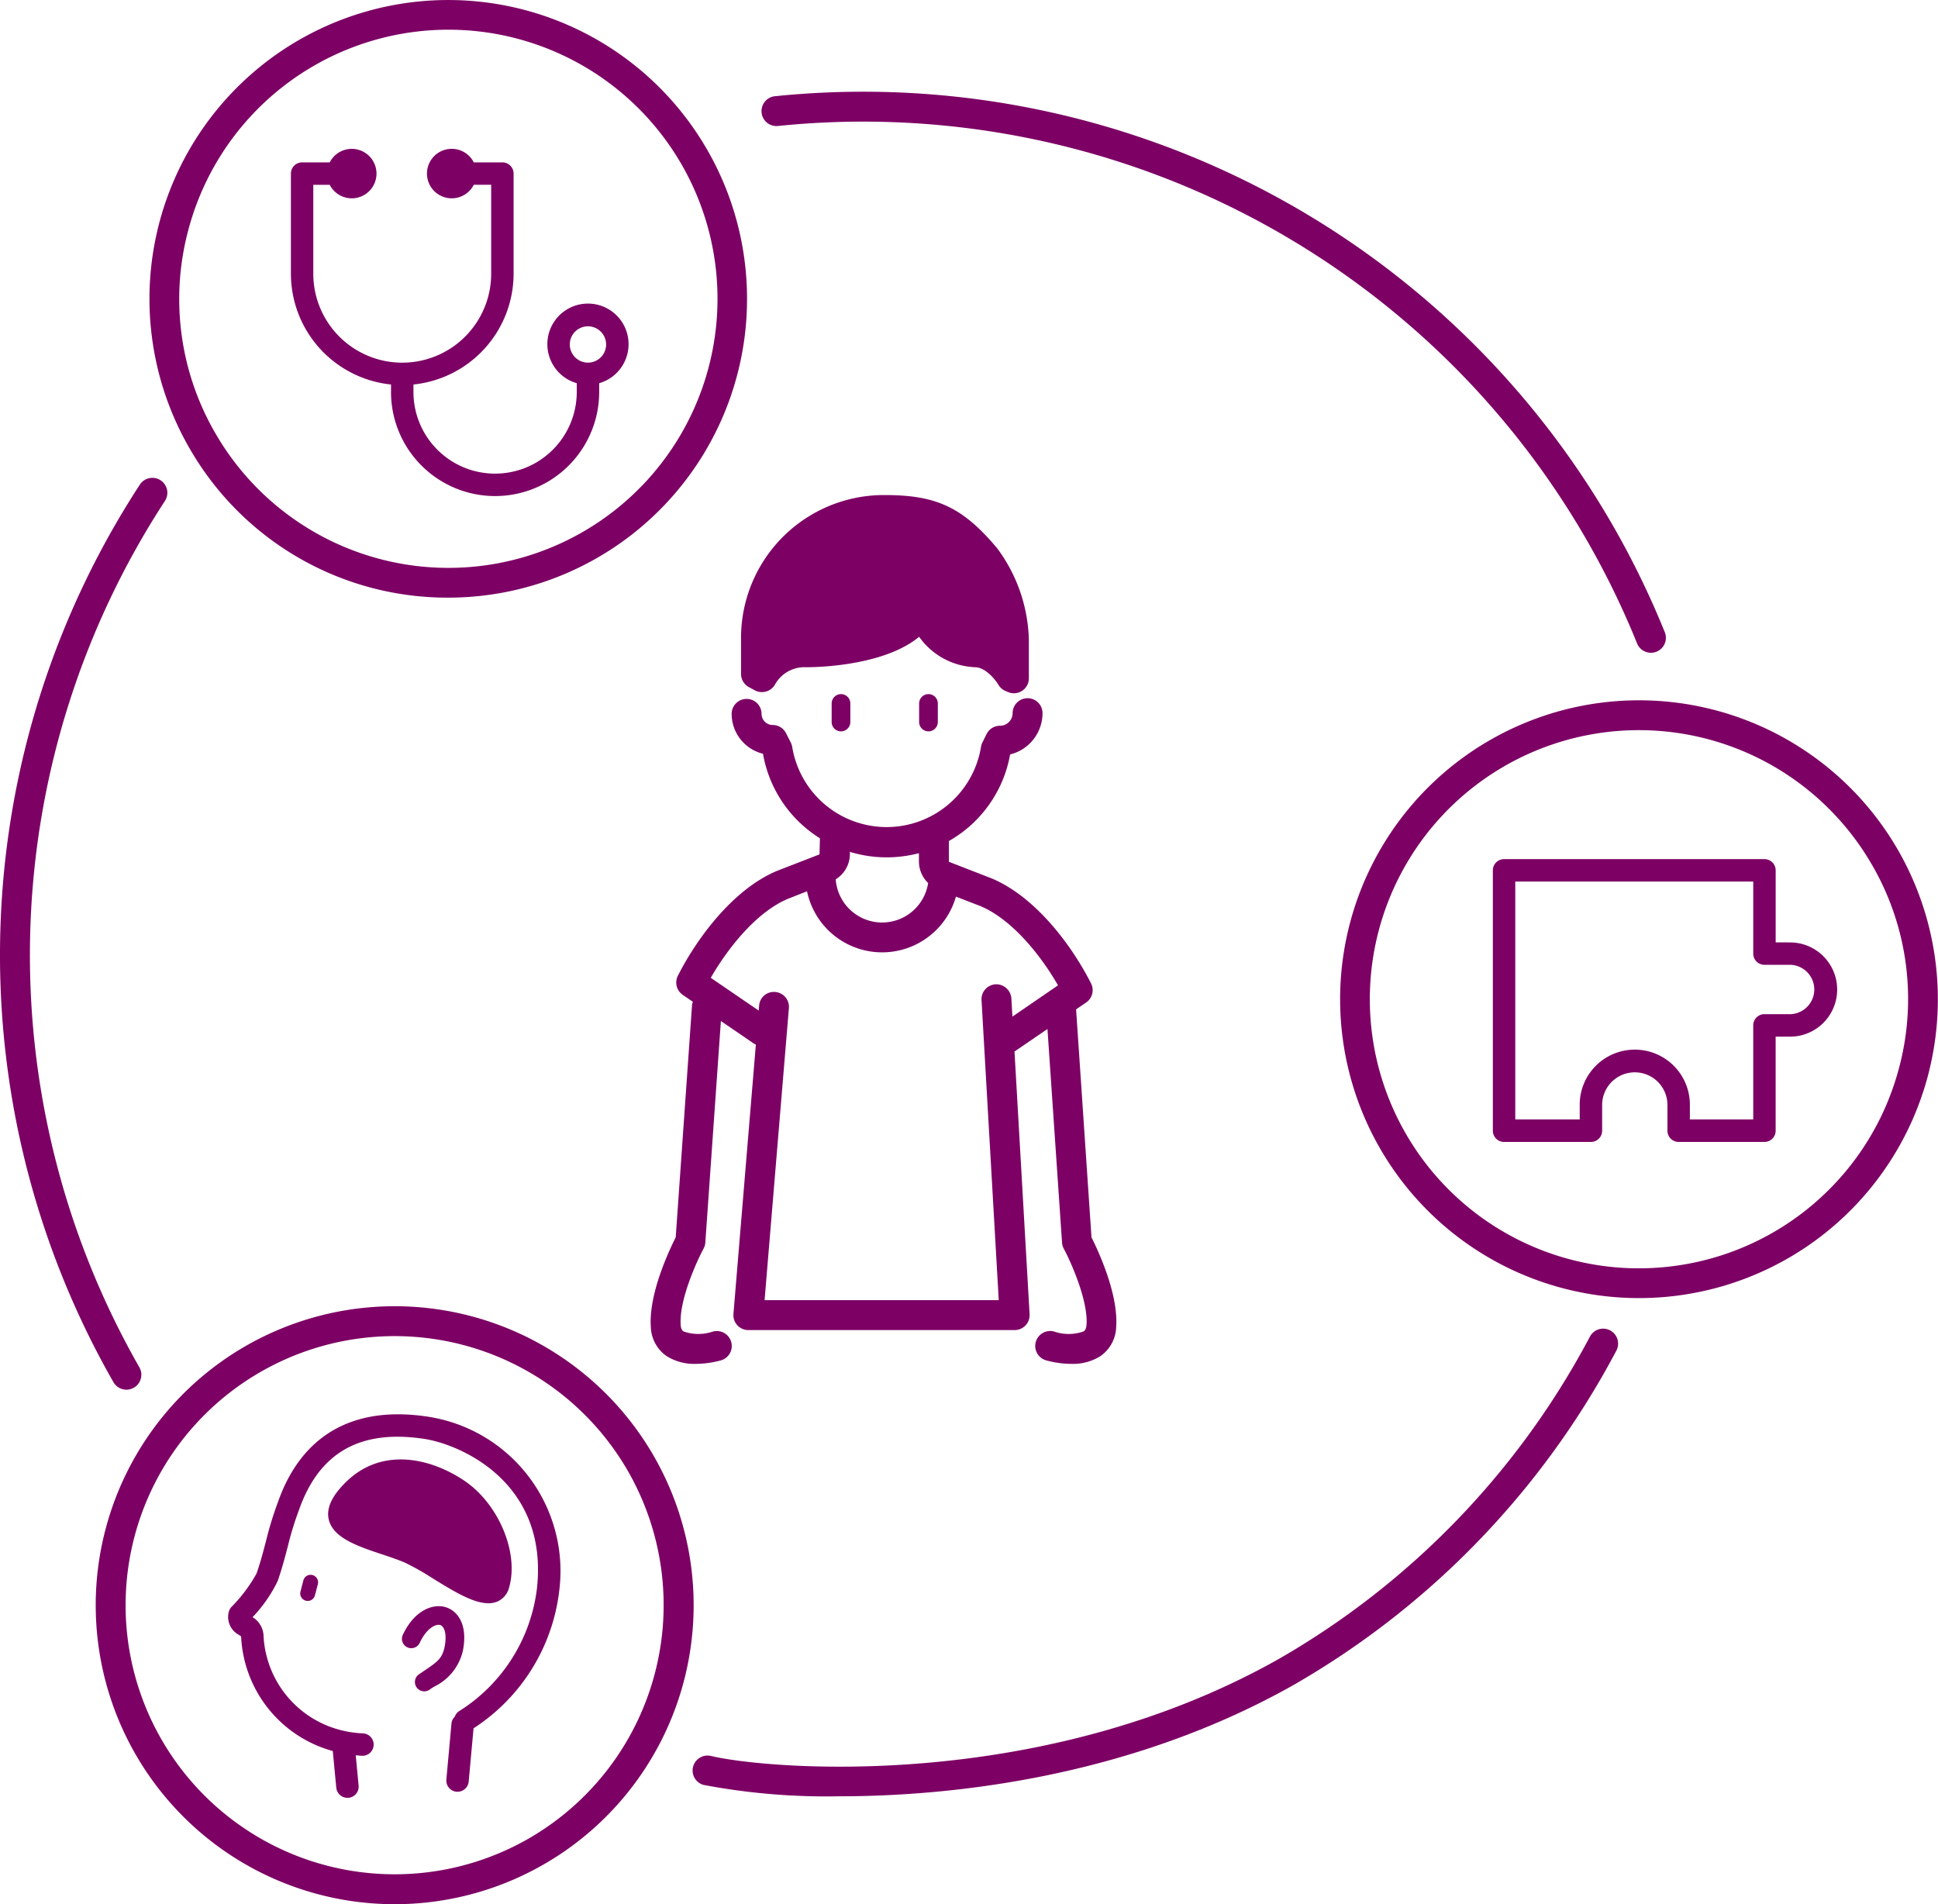
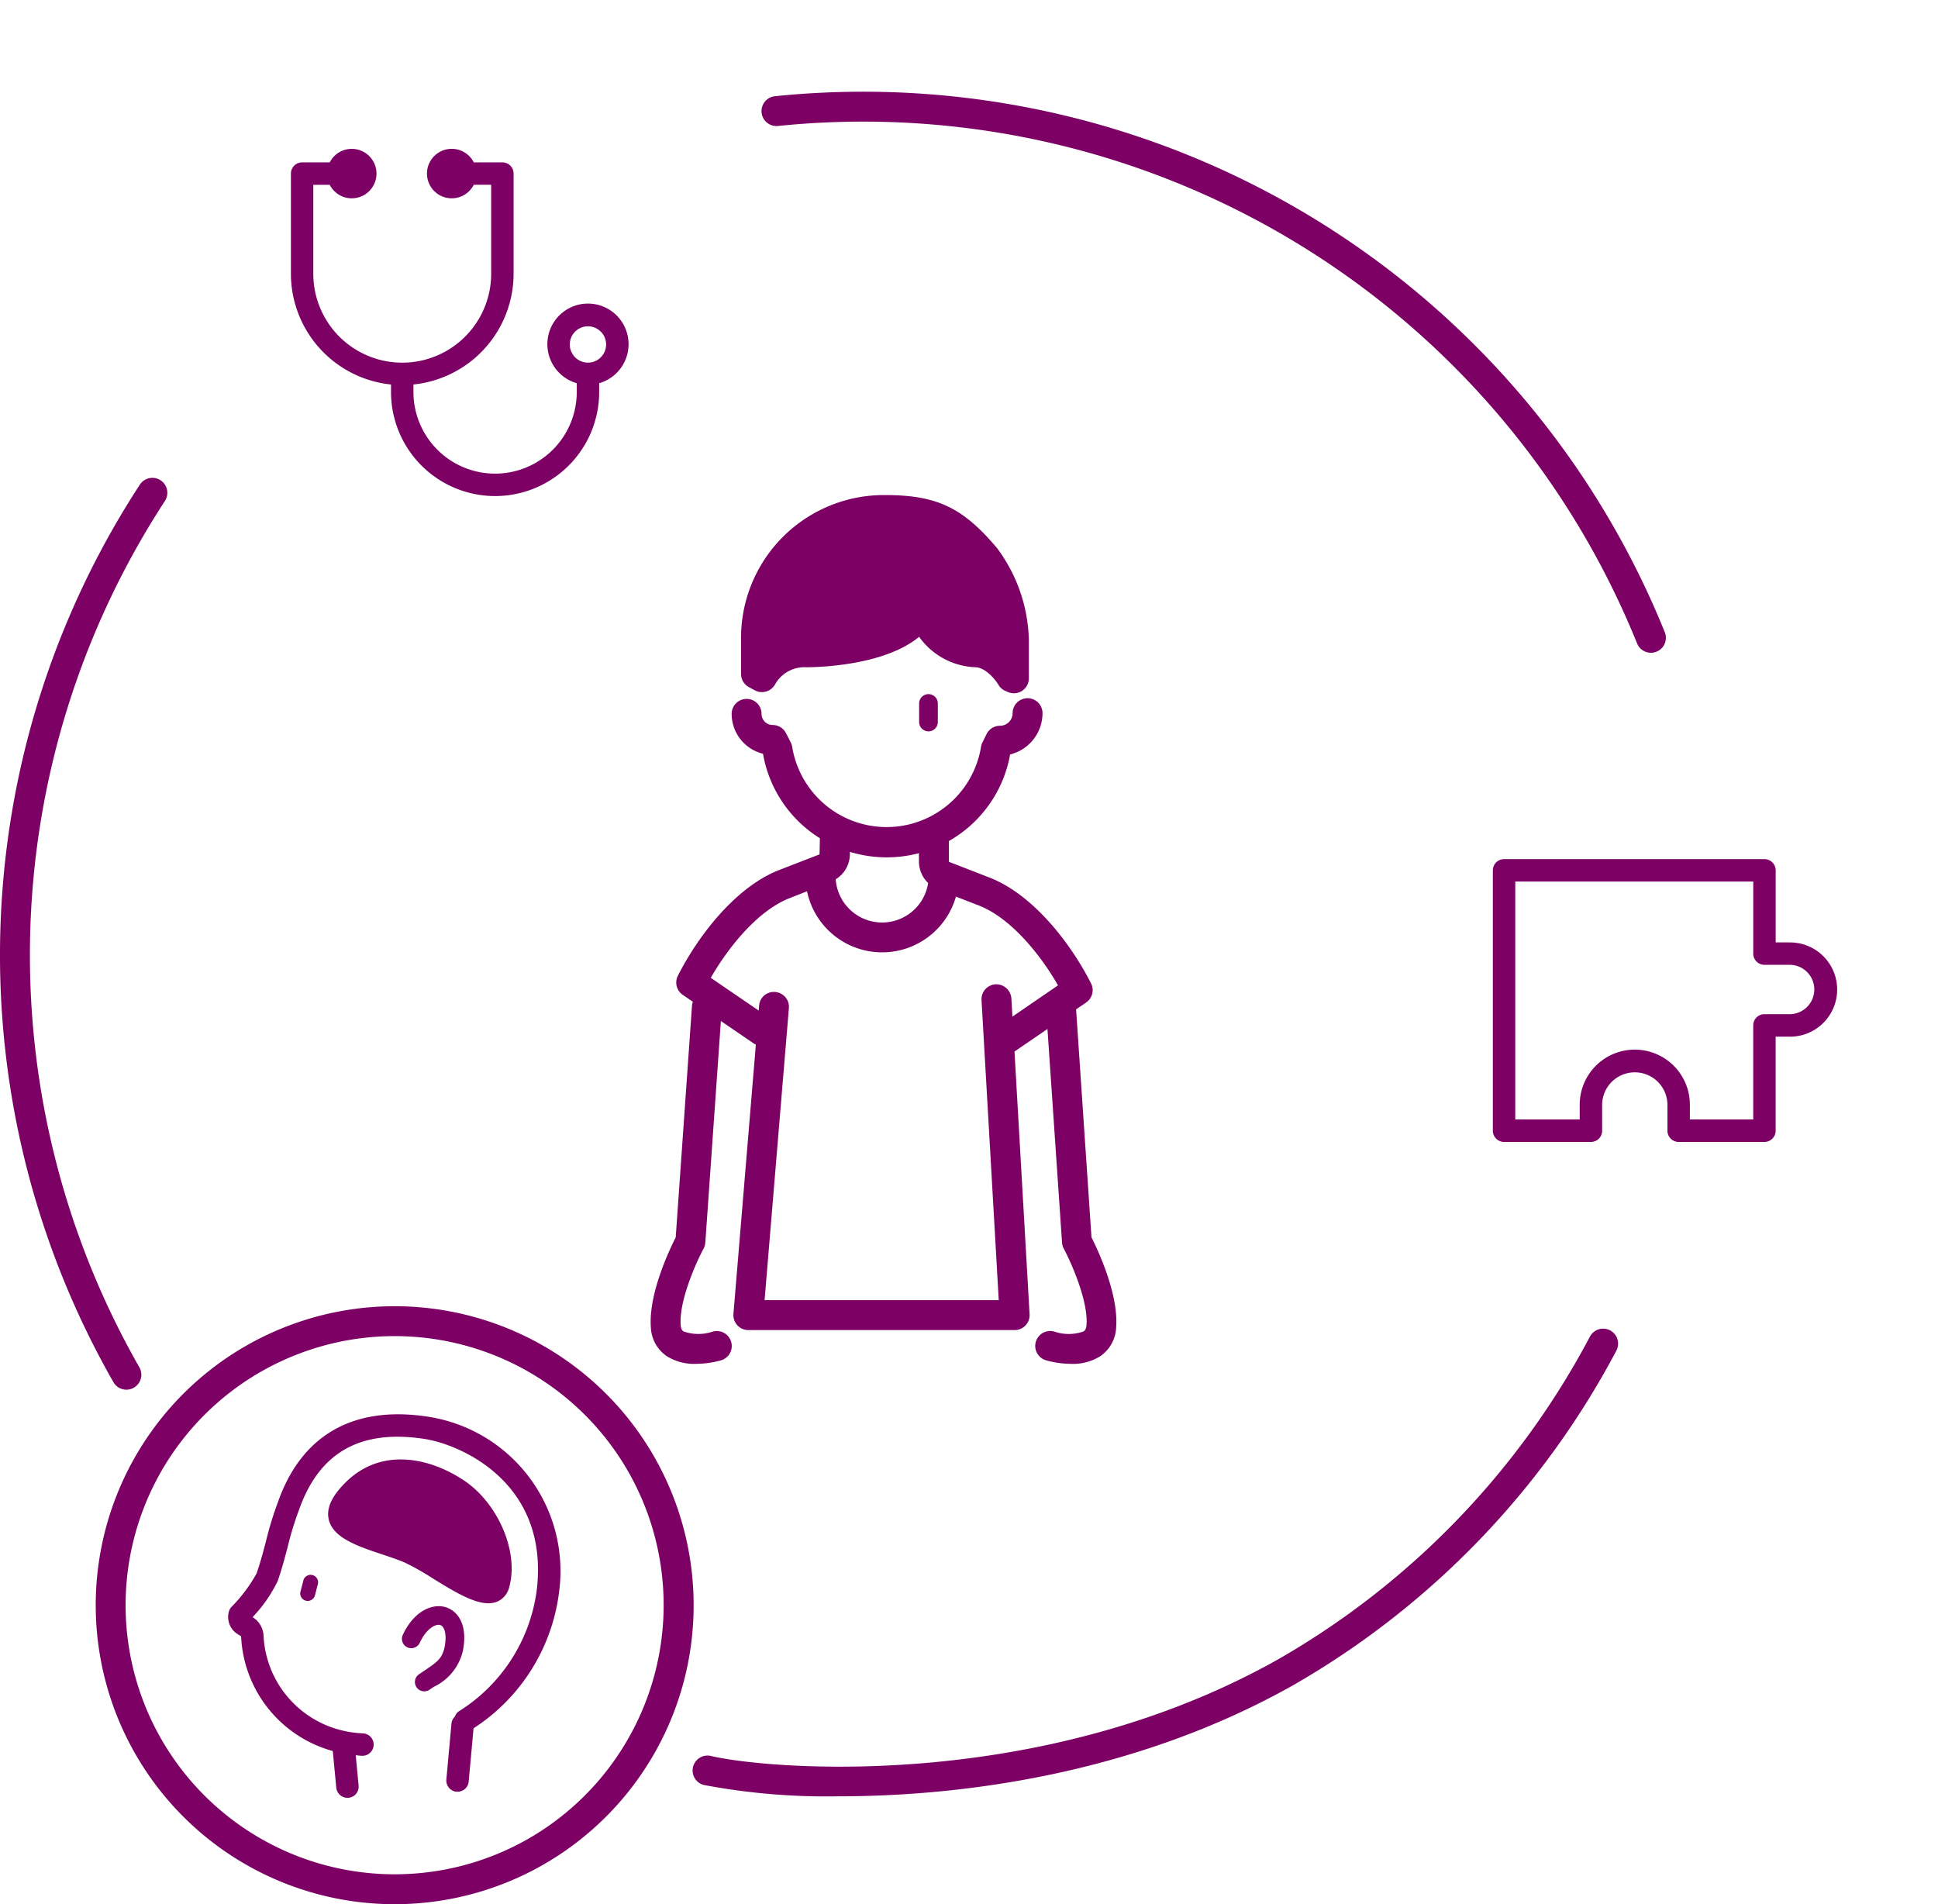
<svg xmlns="http://www.w3.org/2000/svg" width="129.646" height="127.369" viewBox="0 0 129.646 127.369">
  <g transform="translate(-84.113 -20.18)">
    <path d="M127.759,117.423a20,20,0,1,0,2.117,15.157A20.02,20.02,0,0,0,127.759,117.423Zm-8.116,25.648a18,18,0,1,1,6.391-24.634A18.018,18.018,0,0,1,119.643,143.071Z" fill="#7d0064" />
-     <path d="M210.992,76.885a19.994,19.994,0,1,0,2.118,15.156A20.022,20.022,0,0,0,210.992,76.885Zm.182,14.653A18,18,0,1,1,209.267,77.9,17.874,17.874,0,0,1,211.174,91.538Z" fill="#7d0064" />
-     <path d="M114.142,60.158A19.988,19.988,0,1,0,96.869,50.3,19.879,19.879,0,0,0,114.142,60.158ZM96.688,35.65a18,18,0,1,1,1.906,13.638A17.869,17.869,0,0,1,96.688,35.65Z" fill="#7d0064" />
    <path d="M92.57,113.14a.987.987,0,0,0,.493-.131,1,1,0,0,0,.375-1.363A55.594,55.594,0,0,1,95.146,53.69,1,1,0,0,0,93.468,52.6,57.586,57.586,0,0,0,91.7,112.634,1,1,0,0,0,92.57,113.14Z" fill="#7d0064" />
    <path d="M191.834,109.179a1,1,0,0,0-1.354.4,53.952,53.952,0,0,1-20.792,21.558c-15.991,9.037-34.348,7.388-38.032,6.5a1,1,0,0,0-.471,1.943,44.267,44.267,0,0,0,9.052.76c8.015,0,19.753-1.423,30.435-7.46a55.943,55.943,0,0,0,21.568-22.348A1,1,0,0,0,191.834,109.179Z" fill="#7d0064" />
    <path d="M136.159,28.607a55.848,55.848,0,0,1,57.472,34.62,1,1,0,0,0,1.854-.75,57.847,57.847,0,0,0-59.531-35.86,1,1,0,0,0,.205,1.99Z" fill="#7d0064" />
    <path d="M203.749,83.22H202.9V78.4a.75.75,0,0,0-.75-.75H184.73a.75.75,0,0,0-.75.75V95.818a.75.75,0,0,0,.75.75h5.811a.75.75,0,0,0,.75-.75V94.143a2.185,2.185,0,1,1,4.369,0v1.675a.75.75,0,0,0,.75.75h5.738a.75.75,0,0,0,.75-.75V89.524h.851a3.152,3.152,0,1,0,0-6.3Zm0,4.8h-1.6a.75.75,0,0,0-.75.75v6.294H197.16v-.925a3.685,3.685,0,1,0-7.369,0v.925H185.48V79.151H201.4V83.97a.75.75,0,0,0,.75.75h1.6a1.652,1.652,0,1,1,0,3.3Z" fill="#7d0064" />
    <path d="M110.271,45.9v.5a6.962,6.962,0,0,0,13.925,0v-.586a2.716,2.716,0,1,0-1.5,0V46.4a5.462,5.462,0,0,1-10.925,0v-.5a7.458,7.458,0,0,0,6.7-7.409v-6.7a.75.75,0,0,0-.75-.75h-1.914a1.655,1.655,0,1,0,0,1.5h1.164v5.949a5.949,5.949,0,0,1-11.9,0V32.542h1.1a1.654,1.654,0,1,0,0-1.5h-1.847a.75.75,0,0,0-.75.75v6.7A7.457,7.457,0,0,0,110.271,45.9Zm11.959-2.678a1.215,1.215,0,1,1,1.216,1.216A1.217,1.217,0,0,1,122.23,43.222Z" fill="#7d0064" />
    <path d="M104.413,125.881l-.194.746a.5.5,0,1,0,.967.252l.194-.746a.5.5,0,0,0-.967-.252Z" fill="#7d0064" />
    <path d="M115.07,130.644c.365-1.779-.334-2.689-1.11-2.944-.848-.282-2.123.174-2.9,1.842a.625.625,0,0,0,1.133.53c.457-.982,1.084-1.284,1.376-1.186.264.088.464.6.28,1.495-.173.764-.486.974-1.414,1.6l-.321.217a.625.625,0,0,0,.7,1.033l.314-.212A3.555,3.555,0,0,0,115.07,130.644Z" fill="#7d0064" />
    <path d="M112.745,114.947c-4.99-.765-8.468,1.221-10.043,5.728a22.652,22.652,0,0,0-.791,2.58c-.185.708-.377,1.441-.635,2.181A10.2,10.2,0,0,1,99.6,127.67a.744.744,0,0,0-.179.325,1.35,1.35,0,0,0,.669,1.543c.06.042.148.107.153.1a8.344,8.344,0,0,0,6.132,7.673l.234,2.451a.751.751,0,0,0,.746.679l.072,0a.751.751,0,0,0,.676-.818l-.193-2.031c.133.012.265.033.4.038h.034a.75.75,0,0,0,.032-1.5,7.17,7.17,0,0,1-1.49-.223,6.859,6.859,0,0,1-5.144-6.338,1.525,1.525,0,0,0-.732-1.212,9.449,9.449,0,0,0,1.681-2.421c.278-.8.477-1.558.671-2.295a20.684,20.684,0,0,1,.745-2.436c1.353-3.871,4.106-5.432,8.409-4.77,2.36.363,8.31,2.872,7.515,10.019a11.291,11.291,0,0,1-5.244,8.215.734.734,0,0,0-.246.339.747.747,0,0,0-.227.47l-.341,3.741a.752.752,0,0,0,.679.816c.023,0,.047,0,.069,0a.75.75,0,0,0,.746-.682l.325-3.562a12.727,12.727,0,0,0,5.729-9.174A10.447,10.447,0,0,0,112.745,114.947Z" fill="#7d0064" />
    <path d="M113.047,125.753c1.389.857,2.713,1.674,3.737,1.674a1.567,1.567,0,0,0,.568-.1,1.4,1.4,0,0,0,.828-.99c.65-2.323-.729-5.58-3.01-7.112-2.245-1.509-5.507-2.278-7.92.1-.944.93-1.319,1.748-1.144,2.5.287,1.237,1.956,1.794,3.571,2.332.555.185,1.08.36,1.524.553A17.041,17.041,0,0,1,113.047,125.753Z" fill="#7d0064" />
    <path d="M150.9,65.98a1,1,0,0,0,.47.418l.17.073a1,1,0,0,0,1.4-.918V62.987a10.684,10.684,0,0,0-2.125-6.138c-2.29-2.723-4.042-3.553-7.5-3.553a9.557,9.557,0,0,0-9.628,9.691v2.277a1,1,0,0,0,.523.879l.4.216a1.009,1.009,0,0,0,1.359-.409,2.253,2.253,0,0,1,1.988-1.139c.061.006,5.092.077,7.643-2.034a4.82,4.82,0,0,0,3.742,2.035C150.05,64.818,150.717,65.67,150.9,65.98Z" fill="#7d0064" />
    <path d="M156.6,109.243a2.971,2.971,0,0,1-1.949.013,1,1,0,1,0-.567,1.918,6.427,6.427,0,0,0,1.692.239,3.437,3.437,0,0,0,1.962-.526,2.459,2.459,0,0,0,1.043-1.936c.161-2.243-1.249-5.2-1.651-6L156.1,87.7l.673-.46a1,1,0,0,0,.327-1.278c-1.327-2.617-3.772-5.837-6.677-7.034l-2.831-1.1V76.437a8.333,8.333,0,0,0,4.094-5.79,2.848,2.848,0,0,0,2.168-2.762,1,1,0,0,0-2,0,.844.844,0,0,1-.843.843,1,1,0,0,0-.9.558l-.28.566a.971.971,0,0,0-.091.287,6.4,6.4,0,0,1-12.632,0,1.019,1.019,0,0,0-.1-.3l-.314-.616a1,1,0,0,0-.891-.546.746.746,0,0,1-.745-.745,1,1,0,0,0-2,0,2.75,2.75,0,0,0,2.093,2.667l.006.012a8.341,8.341,0,0,0,3.806,5.643l-.026,1.078-2.82,1.093c-2.884,1.19-5.33,4.409-6.657,7.027a1,1,0,0,0,.327,1.277l.679.464a1.04,1.04,0,0,0-.057.209l-1.093,15.55c-.4.792-1.82,3.75-1.664,5.992a2.461,2.461,0,0,0,1.04,1.938,3.445,3.445,0,0,0,1.973.53,6.445,6.445,0,0,0,1.679-.234,1,1,0,0,0-.558-1.921,2.984,2.984,0,0,1-1.952-.016c-.053-.038-.165-.116-.186-.436-.115-1.64,1.067-4.238,1.531-5.1a1,1,0,0,0,.117-.4l1.042-14.826,2.209,1.51a1.045,1.045,0,0,0,.131.063l-1.5,18.018a1,1,0,0,0,1,1.083h17.811a1,1,0,0,0,1-1.058l-1.01-17.583c.011-.007.024-.009.035-.016l2.171-1.484.975,14.29a.976.976,0,0,0,.117.405c.463.864,1.638,3.465,1.521,5.1C156.769,109.128,156.658,109.205,156.6,109.243ZM143.423,77.531a8.529,8.529,0,0,0,2.164-.28v.577a2,2,0,0,0,.616,1.419A3.114,3.114,0,0,1,140.019,79a1.989,1.989,0,0,0,.949-1.679v-.157A8.479,8.479,0,0,0,143.423,77.531Zm8.417,10.653-.07-1.221a1.015,1.015,0,0,0-1.056-.94,1,1,0,0,0-.94,1.056l1.152,20.07H135.261l1.627-19.533a1,1,0,0,0-.913-1.079.986.986,0,0,0-1.079.913l-.028.331-3.207-2.192c1.184-2.057,3.106-4.441,5.2-5.3L138.1,79.8a5.133,5.133,0,0,0,9.962.357l1.611.624c2.11.87,4.035,3.254,5.219,5.312Z" fill="#7d0064" />
-     <path d="M139.748,67.237v1.241a.625.625,0,0,0,1.25,0V67.237a.625.625,0,0,0-1.25,0Z" fill="#7d0064" />
    <path d="M145.6,67.237v1.241a.625.625,0,0,0,1.25,0V67.237a.625.625,0,0,0-1.25,0Z" fill="#7d0064" />
  </g>
</svg>